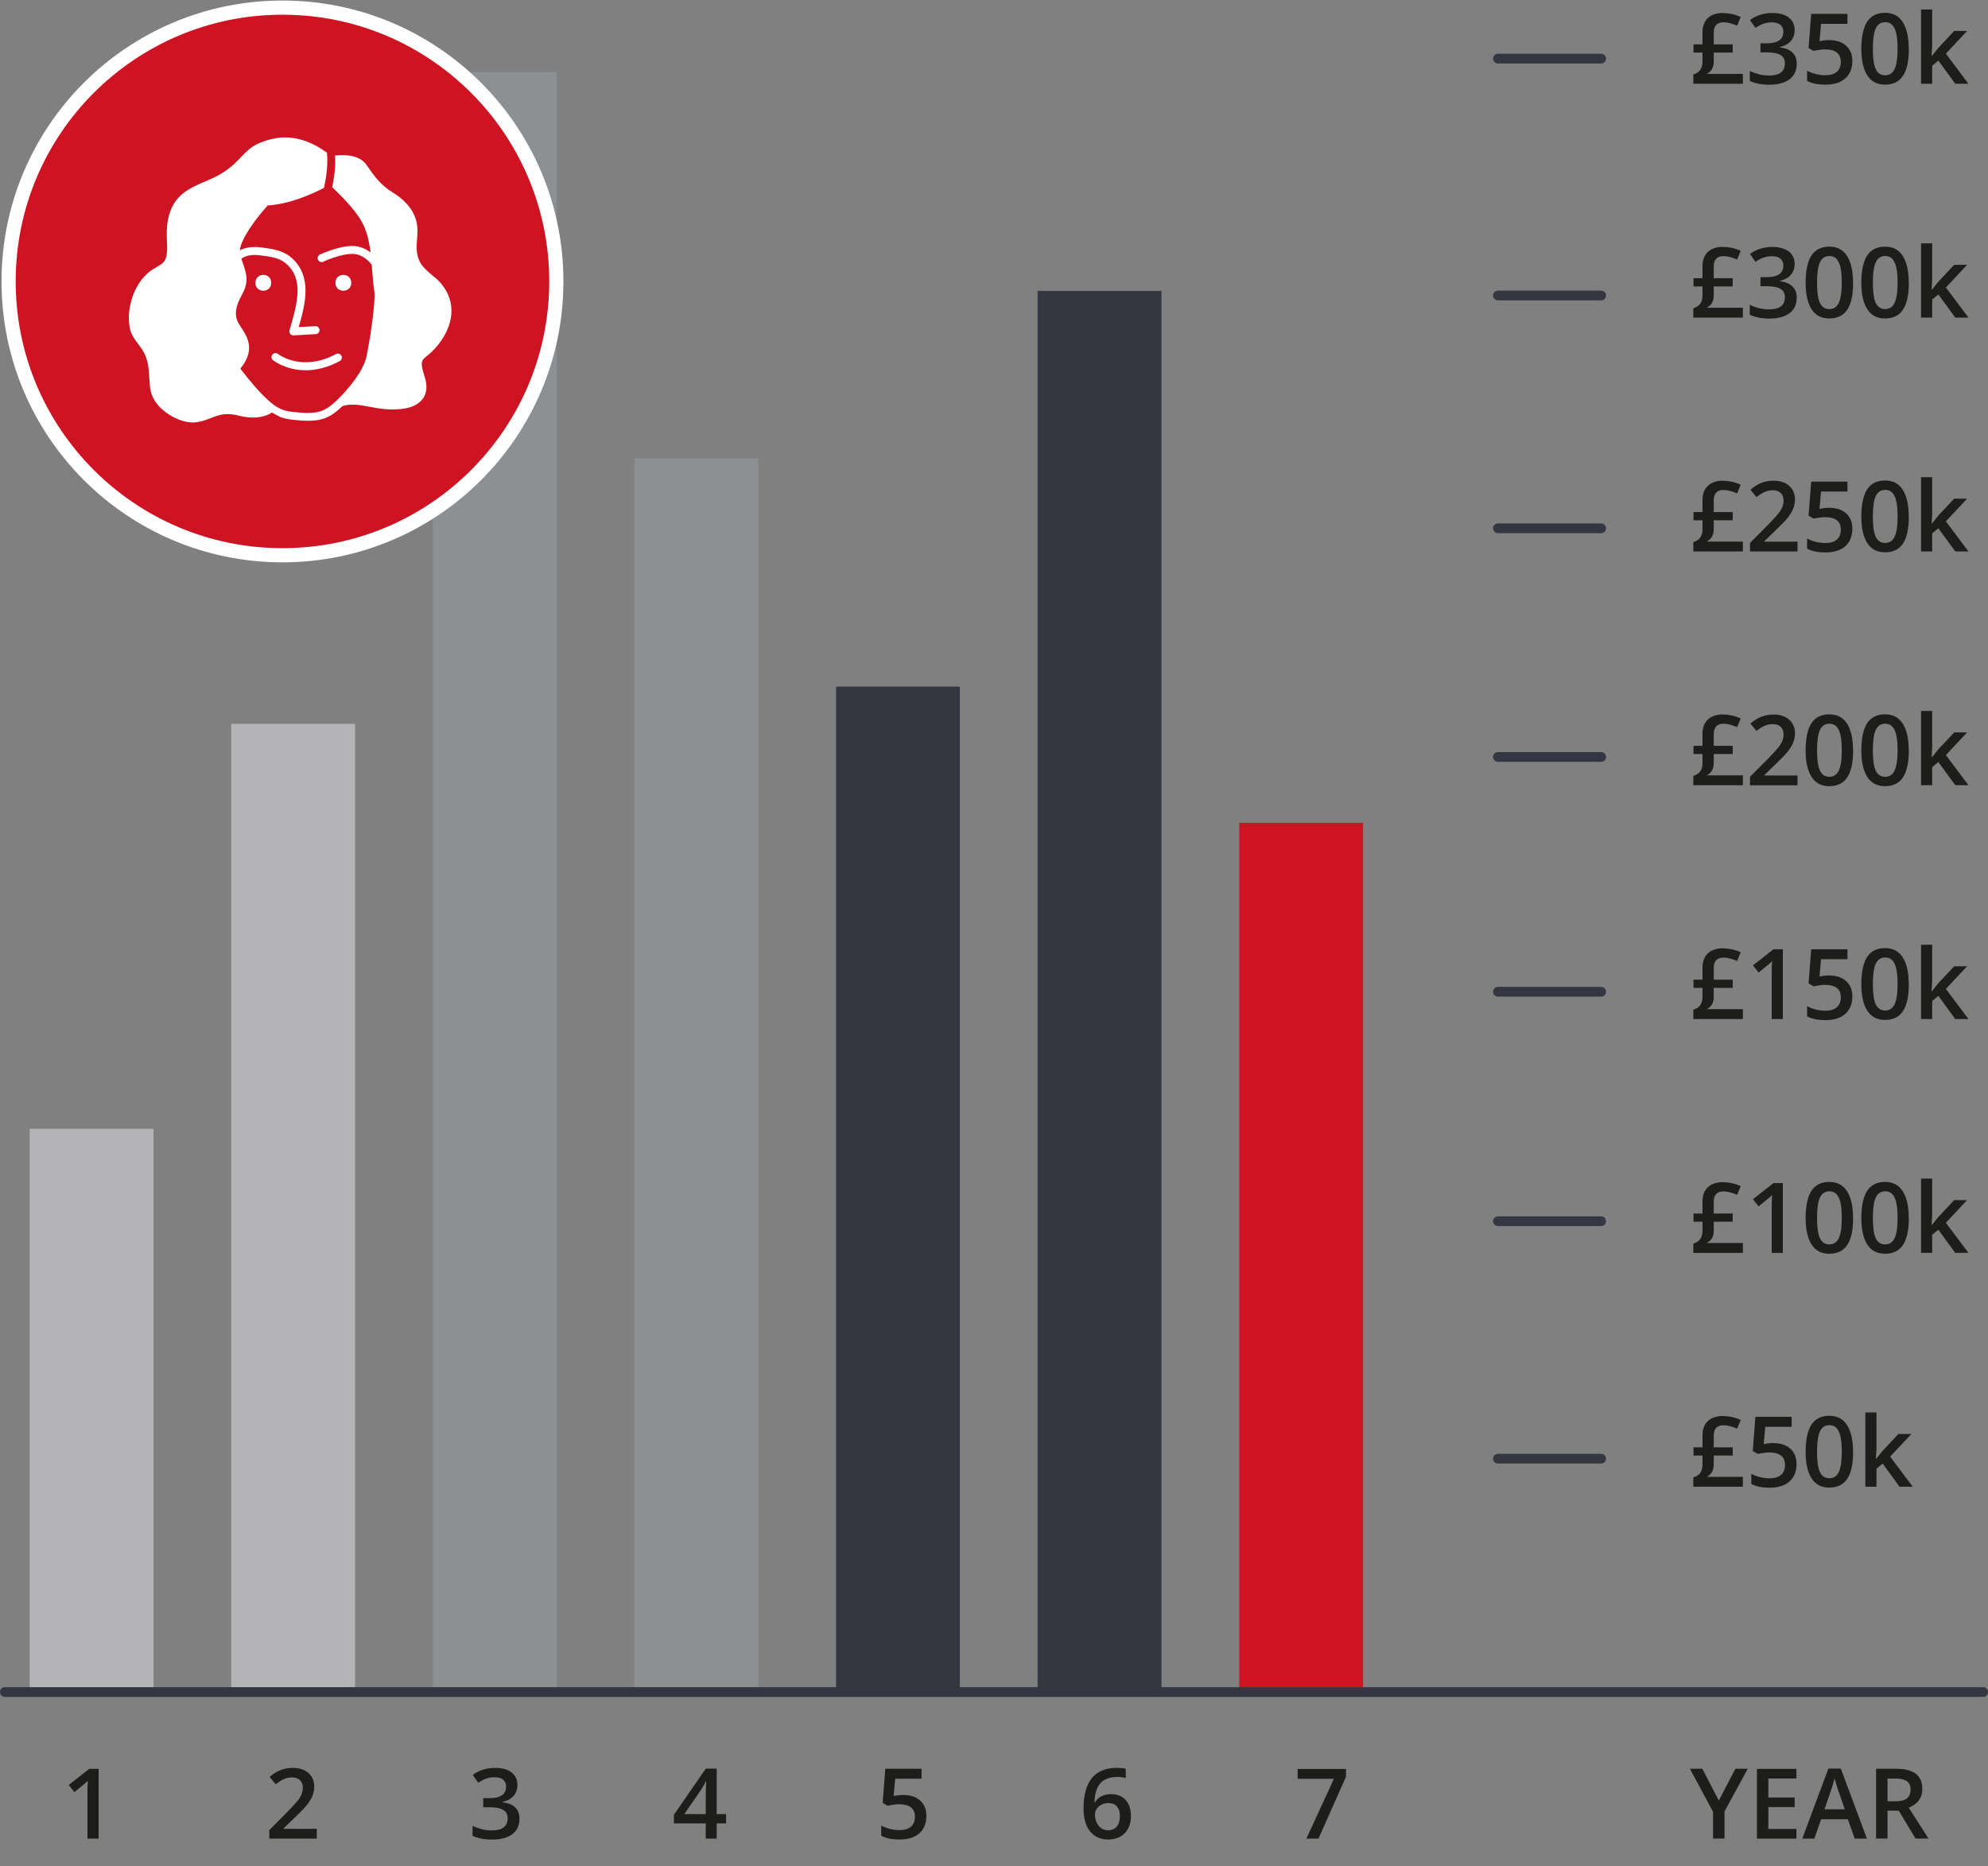
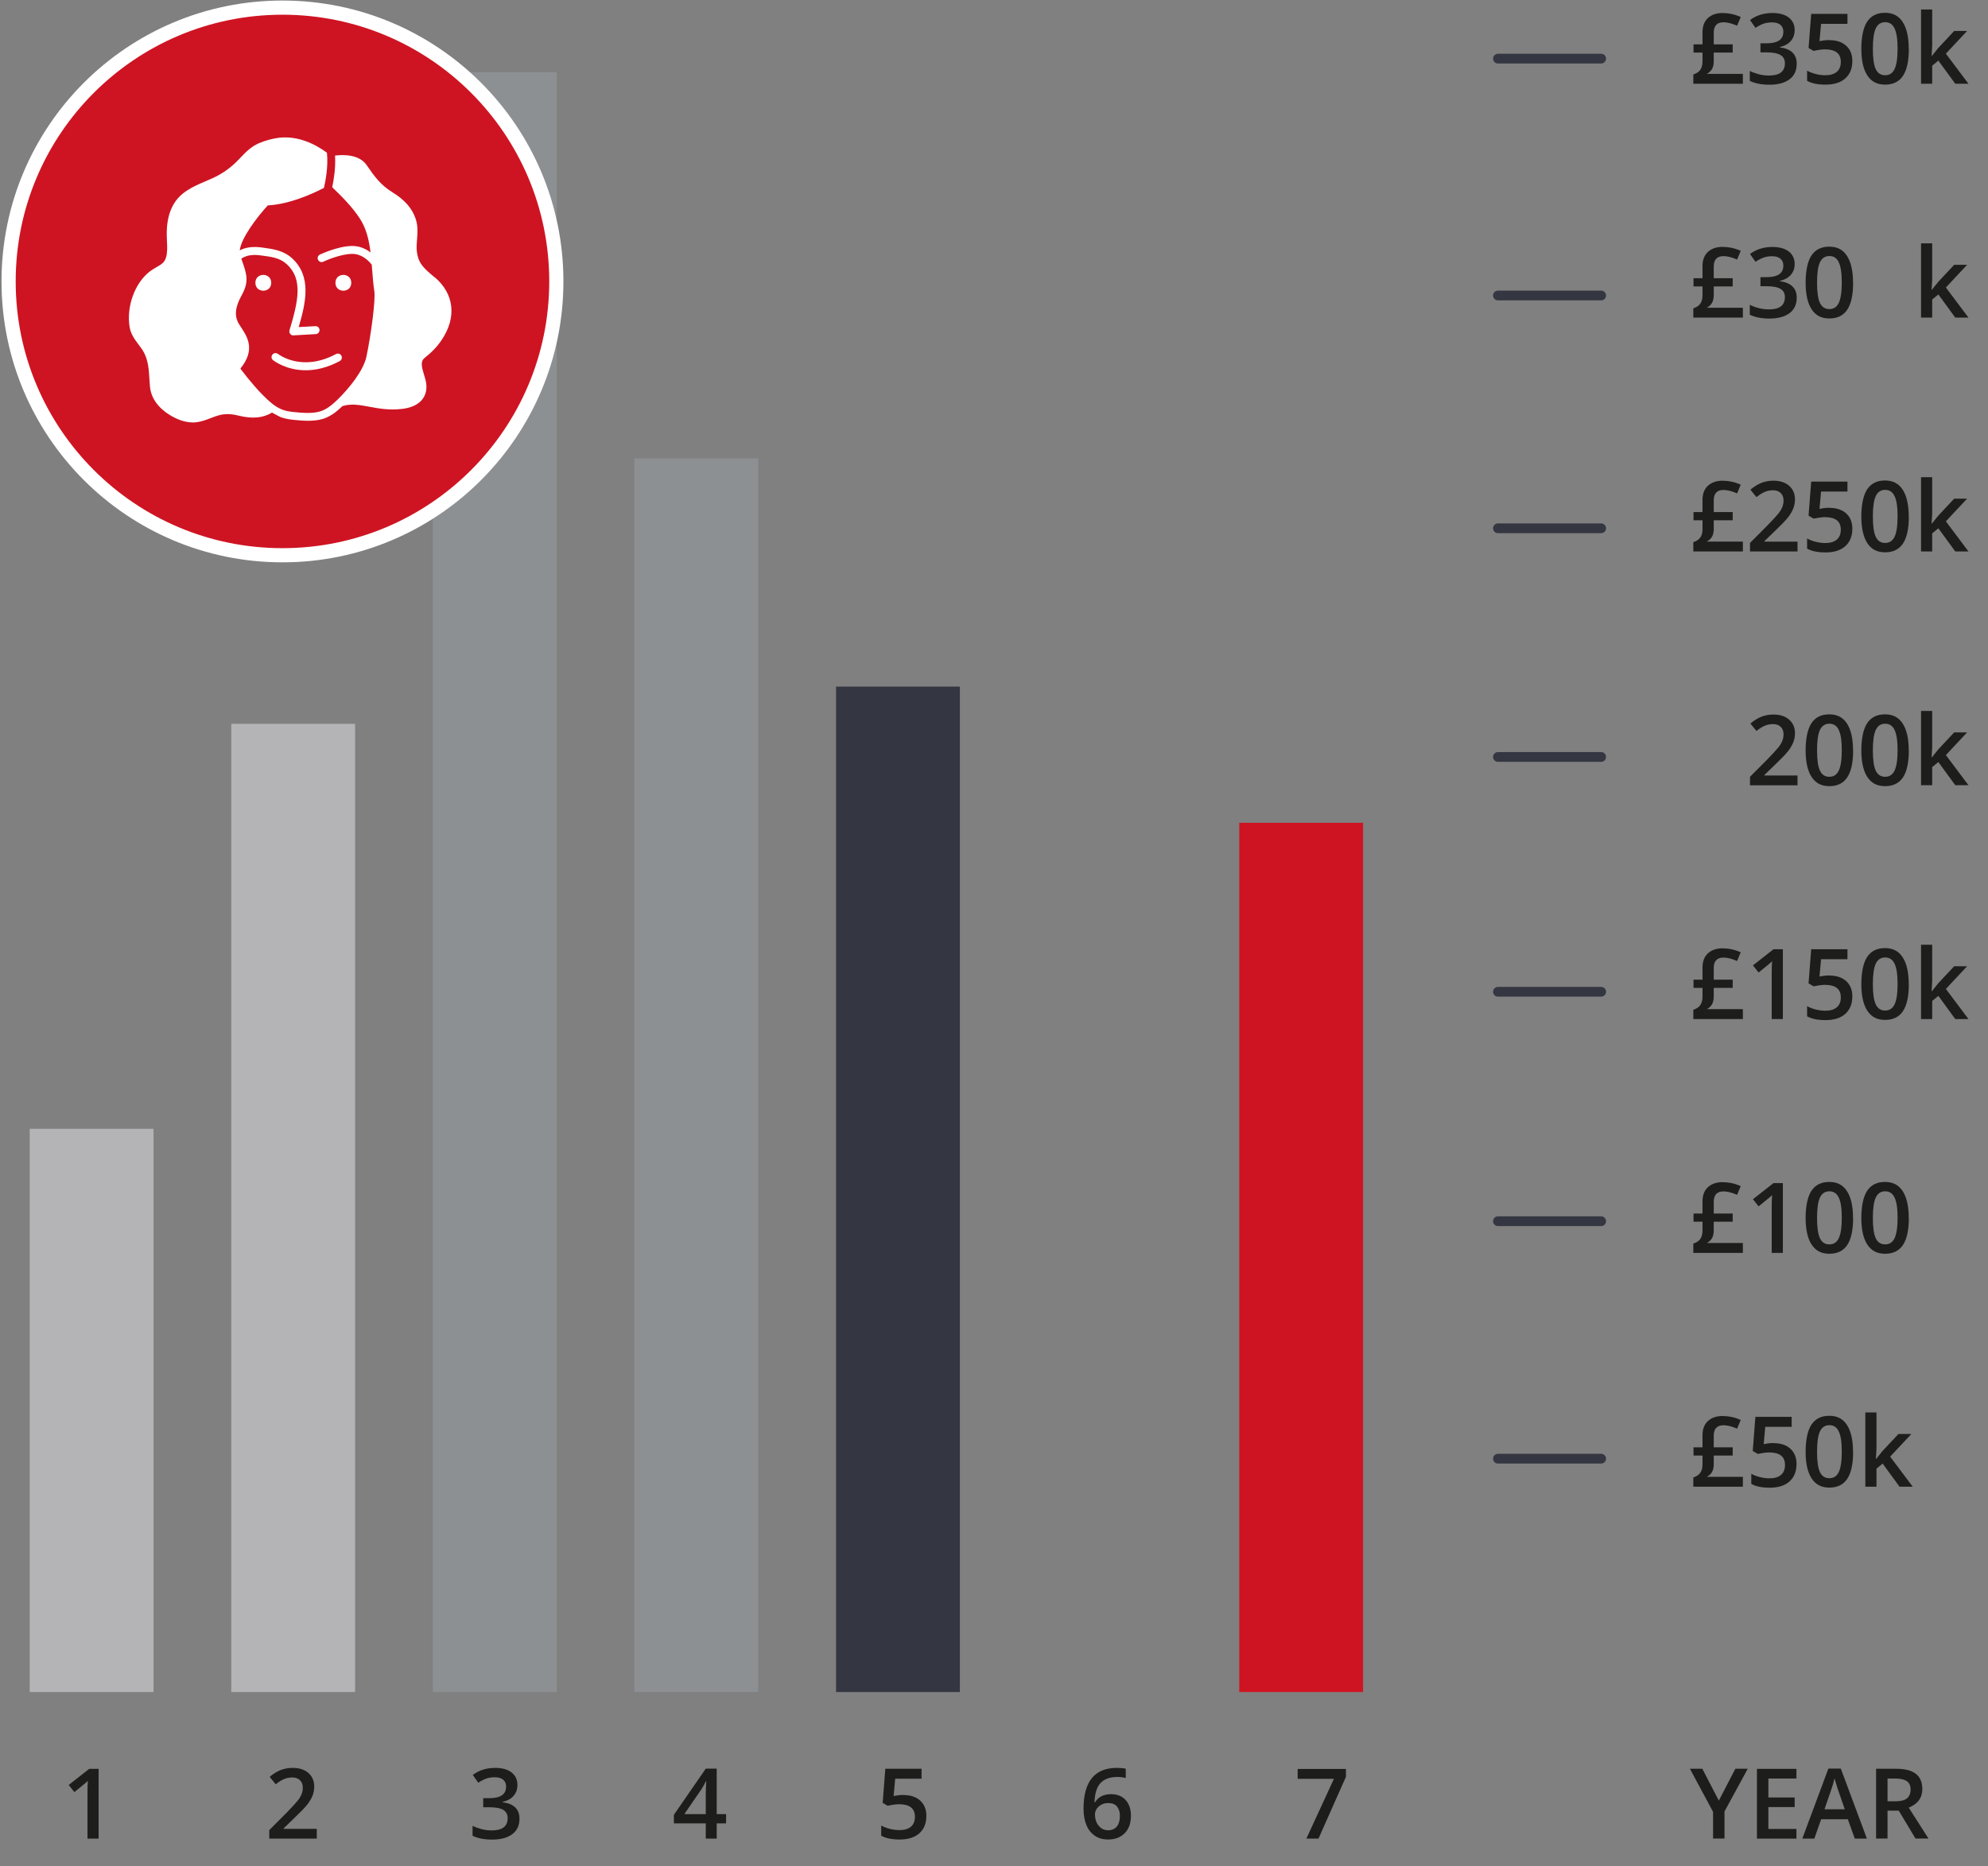
<svg xmlns="http://www.w3.org/2000/svg" id="b" width="203.4" height="190.97" viewBox="0 0 203.4 190.97">
  <rect x="0" y="0" width="203.4" height="190.97" fill="#808080" stroke="none" />
  <g id="c">
-     <rect x="106.16" y="29.77" width="12.67" height="143.38" style="fill:#343741;" />
    <rect x="85.54" y="70.26" width="12.67" height="102.89" style="fill:#343741;" />
    <rect x="64.91" y="46.91" width="12.67" height="126.23" style="fill:#8d9093;" />
    <rect x="44.29" y="7.38" width="12.67" height="165.77" style="fill:#8d9093;" />
    <rect x="23.66" y="74.07" width="12.67" height="99.08" style="fill:#b4b4b6;" />
    <rect x="3.04" y="115.51" width="12.67" height="57.64" style="fill:#b4b4b6;" />
    <rect x="126.79" y="84.2" width="12.67" height="88.95" style="fill:#ce1422;" />
    <line x1="163.82" y1="149.27" x2="153.26" y2="149.27" style="fill:none; stroke:#343741; stroke-linecap:round; stroke-miterlimit:10;" />
    <line x1="163.82" y1="124.97" x2="153.26" y2="124.97" style="fill:none; stroke:#343741; stroke-linecap:round; stroke-miterlimit:10;" />
    <line x1="163.82" y1="101.49" x2="153.26" y2="101.49" style="fill:none; stroke:#343741; stroke-linecap:round; stroke-miterlimit:10;" />
    <line x1="163.82" y1="77.46" x2="153.26" y2="77.46" style="fill:none; stroke:#343741; stroke-linecap:round; stroke-miterlimit:10;" />
    <line x1="163.82" y1="54.06" x2="153.26" y2="54.06" style="fill:none; stroke:#343741; stroke-linecap:round; stroke-miterlimit:10;" />
    <line x1="163.82" y1="30.24" x2="153.26" y2="30.24" style="fill:none; stroke:#343741; stroke-linecap:round; stroke-miterlimit:10;" />
    <line x1="163.82" y1="6" x2="153.26" y2="6" style="fill:none; stroke:#343741; stroke-linecap:round; stroke-miterlimit:10;" />
-     <line x1="202.9" y1="173.15" x2=".5" y2="173.15" style="fill:none; stroke:#343741; stroke-linecap:round; stroke-miterlimit:10;" />
    <path d="M175.86,184.26l1.69-3.26h1.27l-2.38,4.37v2.77h-1.17v-2.73l-2.37-4.41h1.27l1.69,3.26Z" style="fill:#1d1d1b;" />
    <path d="M183.8,188.15h-4.04v-7.14h4.04v.99h-2.87v1.94h2.69v.98h-2.69v2.24h2.87v.99Z" style="fill:#1d1d1b;" />
    <path d="M189.77,188.15l-.71-1.98h-2.73l-.7,1.98h-1.23l2.67-7.17h1.27l2.67,7.17h-1.24ZM188.75,185.16l-.67-1.94c-.05-.13-.12-.34-.2-.62-.09-.28-.15-.49-.18-.62-.09.4-.22.84-.39,1.31l-.64,1.86h2.08Z" style="fill:#1d1d1b;" />
    <path d="M193.12,185.29v2.85h-1.17v-7.14h2.02c.92,0,1.6.17,2.05.52.44.34.66.87.66,1.56,0,.89-.46,1.52-1.39,1.9l2.02,3.16h-1.33l-1.71-2.85h-1.15ZM193.12,184.33h.81c.54,0,.94-.1,1.18-.3.24-.2.37-.5.37-.9s-.13-.69-.4-.87-.66-.26-1.19-.26h-.77v2.33Z" style="fill:#1d1d1b;" />
    <path d="M176.27,144.91c.63,0,1.24.13,1.83.4l-.37.89c-.53-.23-.99-.35-1.39-.35-.67,0-1,.36-1,1.07v1.19h1.94v.84h-1.94v.89c0,.3-.05.55-.16.76-.11.21-.29.39-.55.53h3.69v1.01h-5.07v-.95c.32-.1.55-.25.71-.47.15-.21.23-.5.23-.87v-.9h-.92v-.84h.92v-1.25c0-.61.18-1.09.55-1.44.37-.34.88-.52,1.53-.52Z" style="fill:#1d1d1b;" />
    <path d="M181.47,147.68c.72,0,1.29.19,1.71.57s.63.9.63,1.56c0,.76-.24,1.36-.72,1.79-.48.43-1.15.64-2.03.64-.8,0-1.42-.13-1.88-.39v-1.04c.26.15.57.27.91.35.34.08.66.12.95.12.52,0,.91-.12,1.18-.35.27-.23.41-.57.41-1.02,0-.85-.54-1.28-1.63-1.28-.15,0-.34.02-.57.05-.22.03-.42.07-.59.1l-.51-.3.27-3.49h3.71v1.02h-2.7l-.16,1.77c.11-.02.25-.04.42-.07.17-.03.37-.04.6-.04Z" style="fill:#1d1d1b;" />
    <path d="M189.6,148.57c0,1.24-.2,2.16-.6,2.76-.4.6-1.01.9-1.83.9s-1.4-.31-1.81-.93c-.41-.62-.62-1.53-.62-2.73s.2-2.19.6-2.79c.4-.6,1.01-.9,1.82-.9s1.4.31,1.81.94.62,1.54.62,2.74ZM185.91,148.57c0,.97.1,1.67.3,2.08.2.42.52.62.96.62s.76-.21.96-.63c.2-.42.31-1.11.31-2.08s-.1-1.65-.31-2.08c-.2-.43-.52-.64-.96-.64s-.76.21-.96.63-.3,1.12-.3,2.09Z" style="fill:#1d1d1b;" />
    <path d="M191.96,149.29l.65-.81,1.63-1.74h1.32l-2.17,2.32,2.31,3.08h-1.35l-1.73-2.37-.63.52v1.85h-1.14v-7.6h1.14v3.71l-.06,1.04h.03Z" style="fill:#1d1d1b;" />
    <path d="M176.27,120.98c.63,0,1.24.13,1.83.4l-.37.89c-.53-.23-.99-.35-1.39-.35-.67,0-1,.36-1,1.07v1.19h1.94v.84h-1.94v.89c0,.3-.05.55-.16.76-.11.21-.29.39-.55.53h3.69v1.01h-5.07v-.95c.32-.1.55-.25.71-.47.15-.21.23-.5.23-.87v-.9h-.92v-.84h.92v-1.25c0-.61.18-1.09.55-1.44.37-.34.88-.52,1.53-.52Z" style="fill:#1d1d1b;" />
    <path d="M182.42,128.21h-1.15v-4.61c0-.55.01-.99.04-1.31-.08.08-.17.17-.28.26-.11.09-.47.39-1.1.9l-.58-.73,2.1-1.65h.96v7.14Z" style="fill:#1d1d1b;" />
    <path d="M189.6,124.64c0,1.24-.2,2.16-.6,2.76-.4.6-1.01.9-1.83.9s-1.4-.31-1.81-.93c-.41-.62-.62-1.53-.62-2.73s.2-2.19.6-2.79c.4-.6,1.01-.9,1.82-.9s1.4.31,1.81.94.62,1.54.62,2.74ZM185.91,124.64c0,.97.1,1.67.3,2.08.2.42.52.62.96.62s.76-.21.96-.63c.2-.42.31-1.11.31-2.08s-.1-1.65-.31-2.08c-.2-.43-.52-.64-.96-.64s-.76.21-.96.63-.3,1.12-.3,2.09Z" style="fill:#1d1d1b;" />
    <path d="M195.3,124.64c0,1.24-.2,2.16-.6,2.76-.4.6-1.01.9-1.83.9s-1.4-.31-1.81-.93c-.41-.62-.62-1.53-.62-2.73s.2-2.19.6-2.79c.4-.6,1.01-.9,1.82-.9s1.4.31,1.81.94.62,1.54.62,2.74ZM191.62,124.64c0,.97.1,1.67.3,2.08.2.42.52.62.96.62s.76-.21.96-.63c.2-.42.31-1.11.31-2.08s-.1-1.65-.31-2.08c-.2-.43-.52-.64-.96-.64s-.76.21-.96.63-.3,1.12-.3,2.09Z" style="fill:#1d1d1b;" />
-     <path d="M197.66,125.36l.65-.81,1.63-1.74h1.32l-2.17,2.32,2.31,3.08h-1.35l-1.73-2.37-.63.52v1.85h-1.14v-7.6h1.14v3.71l-.06,1.04h.03Z" style="fill:#1d1d1b;" />
    <path d="M176.27,97.05c.63,0,1.24.13,1.83.4l-.37.89c-.53-.23-.99-.35-1.39-.35-.67,0-1,.36-1,1.07v1.19h1.94v.84h-1.94v.89c0,.3-.05.55-.16.76-.11.21-.29.39-.55.53h3.69v1.01h-5.07v-.95c.32-.1.55-.25.71-.47.15-.21.23-.5.23-.87v-.9h-.92v-.84h.92v-1.25c0-.61.18-1.09.55-1.44.37-.34.88-.52,1.53-.52Z" style="fill:#1d1d1b;" />
    <path d="M182.42,104.28h-1.15v-4.61c0-.55.01-.99.04-1.31-.08.08-.17.17-.28.26-.11.09-.47.39-1.1.9l-.58-.73,2.1-1.65h.96v7.14Z" style="fill:#1d1d1b;" />
    <path d="M187.18,99.83c.72,0,1.29.19,1.71.57s.63.9.63,1.56c0,.76-.24,1.36-.72,1.79-.48.43-1.15.64-2.03.64-.8,0-1.42-.13-1.88-.39v-1.04c.26.15.57.27.91.35.34.08.66.12.95.12.52,0,.91-.12,1.18-.35.27-.23.41-.57.41-1.02,0-.85-.54-1.28-1.63-1.28-.15,0-.34.02-.57.05-.22.03-.42.07-.59.1l-.51-.3.27-3.49h3.71v1.02h-2.7l-.16,1.77c.11-.02.25-.04.42-.07.17-.03.37-.04.6-.04Z" style="fill:#1d1d1b;" />
    <path d="M195.3,100.71c0,1.24-.2,2.16-.6,2.76-.4.6-1.01.9-1.83.9s-1.4-.31-1.81-.93c-.41-.62-.62-1.53-.62-2.73s.2-2.19.6-2.79c.4-.6,1.01-.9,1.82-.9s1.4.31,1.81.94.62,1.54.62,2.74ZM191.62,100.71c0,.97.1,1.67.3,2.08.2.42.52.62.96.62s.76-.21.96-.63c.2-.42.31-1.11.31-2.08s-.1-1.65-.31-2.08c-.2-.43-.52-.64-.96-.64s-.76.21-.96.63-.3,1.12-.3,2.09Z" style="fill:#1d1d1b;" />
    <path d="M197.66,101.43l.65-.81,1.63-1.74h1.32l-2.17,2.32,2.31,3.08h-1.35l-1.73-2.37-.63.52v1.85h-1.14v-7.6h1.14v3.71l-.06,1.04h.03Z" style="fill:#1d1d1b;" />
-     <path d="M176.27,73.12c.63,0,1.24.13,1.83.4l-.37.89c-.53-.23-.99-.35-1.39-.35-.67,0-1,.36-1,1.07v1.19h1.94v.84h-1.94v.89c0,.3-.05.55-.16.76-.11.21-.29.39-.55.53h3.69v1.01h-5.07v-.95c.32-.1.55-.25.71-.47.15-.21.23-.5.23-.87v-.9h-.92v-.84h.92v-1.25c0-.61.18-1.09.55-1.44.37-.34.88-.52,1.53-.52Z" style="fill:#1d1d1b;" />
    <path d="M183.89,80.36h-4.84v-.87l1.84-1.85c.54-.56.9-.95,1.08-1.18.18-.23.31-.45.39-.66.08-.21.12-.42.12-.66,0-.32-.1-.58-.29-.76-.19-.19-.46-.28-.8-.28-.27,0-.54.05-.79.15-.25.1-.55.28-.89.55l-.62-.76c.4-.33.78-.57,1.16-.71.37-.14.77-.21,1.2-.21.66,0,1.2.17,1.6.52s.6.81.6,1.4c0,.32-.06.63-.17.92-.12.29-.29.59-.53.9s-.64.72-1.19,1.25l-1.24,1.2v.05h3.39v1.01Z" style="fill:#1d1d1b;" />
    <path d="M189.6,76.79c0,1.24-.2,2.16-.6,2.76-.4.6-1.01.9-1.83.9s-1.4-.31-1.81-.93c-.41-.62-.62-1.53-.62-2.73s.2-2.19.6-2.79c.4-.6,1.01-.9,1.82-.9s1.4.31,1.81.94.62,1.54.62,2.74ZM185.91,76.79c0,.97.1,1.67.3,2.08.2.42.52.62.96.62s.76-.21.96-.63c.2-.42.31-1.11.31-2.08s-.1-1.65-.31-2.08c-.2-.43-.52-.64-.96-.64s-.76.21-.96.63-.3,1.12-.3,2.09Z" style="fill:#1d1d1b;" />
    <path d="M195.3,76.79c0,1.24-.2,2.16-.6,2.76-.4.6-1.01.9-1.83.9s-1.4-.31-1.81-.93c-.41-.62-.62-1.53-.62-2.73s.2-2.19.6-2.79c.4-.6,1.01-.9,1.82-.9s1.4.31,1.81.94.62,1.54.62,2.74ZM191.62,76.79c0,.97.1,1.67.3,2.08.2.42.52.62.96.62s.76-.21.96-.63c.2-.42.31-1.11.31-2.08s-.1-1.65-.31-2.08c-.2-.43-.52-.64-.96-.64s-.76.21-.96.63-.3,1.12-.3,2.09Z" style="fill:#1d1d1b;" />
    <path d="M197.66,77.5l.65-.81,1.63-1.74h1.32l-2.17,2.32,2.31,3.08h-1.35l-1.73-2.37-.63.52v1.85h-1.14v-7.6h1.14v3.71l-.06,1.04h.03Z" style="fill:#1d1d1b;" />
    <path d="M176.27,49.2c.63,0,1.24.13,1.83.4l-.37.89c-.53-.23-.99-.35-1.39-.35-.67,0-1,.36-1,1.07v1.19h1.94v.84h-1.94v.89c0,.3-.05.55-.16.76-.11.21-.29.39-.55.53h3.69v1.01h-5.07v-.95c.32-.1.55-.25.71-.47.15-.21.23-.5.23-.87v-.9h-.92v-.84h.92v-1.25c0-.61.18-1.09.55-1.44.37-.34.88-.52,1.53-.52Z" style="fill:#1d1d1b;" />
    <path d="M183.89,56.43h-4.84v-.87l1.84-1.85c.54-.56.9-.95,1.08-1.18.18-.23.31-.45.39-.66.08-.21.12-.42.12-.66,0-.32-.1-.58-.29-.76-.19-.19-.46-.28-.8-.28-.27,0-.54.05-.79.15-.25.1-.55.28-.89.55l-.62-.76c.4-.33.78-.57,1.16-.71.37-.14.77-.21,1.2-.21.66,0,1.2.17,1.6.52s.6.81.6,1.4c0,.32-.06.63-.17.92-.12.29-.29.59-.53.9s-.64.72-1.19,1.25l-1.24,1.2v.05h3.39v1.01Z" style="fill:#1d1d1b;" />
    <path d="M187.18,51.97c.72,0,1.29.19,1.71.57s.63.9.63,1.56c0,.76-.24,1.36-.72,1.79-.48.43-1.15.64-2.03.64-.8,0-1.42-.13-1.88-.39v-1.04c.26.15.57.27.91.35.34.08.66.12.95.12.52,0,.91-.12,1.18-.35.27-.23.41-.57.41-1.02,0-.85-.54-1.28-1.63-1.28-.15,0-.34.02-.57.05-.22.03-.42.07-.59.1l-.51-.3.27-3.49h3.71v1.02h-2.7l-.16,1.77c.11-.02.25-.04.42-.07.17-.03.37-.04.6-.04Z" style="fill:#1d1d1b;" />
    <path d="M195.3,52.86c0,1.24-.2,2.16-.6,2.76-.4.6-1.01.9-1.83.9s-1.4-.31-1.81-.93c-.41-.62-.62-1.53-.62-2.73s.2-2.19.6-2.79c.4-.6,1.01-.9,1.82-.9s1.4.31,1.81.94.62,1.54.62,2.74ZM191.62,52.86c0,.97.1,1.67.3,2.08.2.42.52.62.96.62s.76-.21.96-.63c.2-.42.31-1.11.31-2.08s-.1-1.65-.31-2.08c-.2-.43-.52-.64-.96-.64s-.76.21-.96.63-.3,1.12-.3,2.09Z" style="fill:#1d1d1b;" />
    <path d="M197.66,53.58l.65-.81,1.63-1.74h1.32l-2.17,2.32,2.31,3.08h-1.35l-1.73-2.37-.63.52v1.85h-1.14v-7.6h1.14v3.71l-.06,1.04h.03Z" style="fill:#1d1d1b;" />
    <path d="M176.27,25.27c.63,0,1.24.13,1.83.4l-.37.89c-.53-.23-.99-.35-1.39-.35-.67,0-1,.36-1,1.07v1.19h1.94v.84h-1.94v.89c0,.3-.05.55-.16.76s-.29.39-.55.53h3.69v1.01h-5.07v-.95c.32-.1.55-.25.71-.47.15-.21.23-.5.23-.87v-.9h-.92v-.84h.92v-1.25c0-.61.18-1.09.55-1.44.37-.34.88-.52,1.53-.52Z" style="fill:#1d1d1b;" />
    <path d="M183.62,27c0,.45-.13.83-.4,1.13-.26.3-.63.5-1.11.61v.04c.57.07,1,.25,1.29.54.29.28.43.66.43,1.13,0,.69-.24,1.22-.73,1.59-.49.37-1.18.56-2.07.56-.79,0-1.46-.13-2-.39v-1.02c.3.15.62.27.96.35.34.08.66.12.98.12.55,0,.97-.1,1.24-.31s.41-.52.41-.95c0-.38-.15-.66-.45-.84s-.78-.27-1.43-.27h-.62v-.93h.63c1.14,0,1.71-.39,1.71-1.18,0-.31-.1-.54-.3-.71-.2-.17-.49-.25-.88-.25-.27,0-.53.04-.78.12-.25.08-.55.22-.89.45l-.56-.8c.65-.48,1.41-.72,2.28-.72.72,0,1.28.16,1.68.46.4.31.61.74.61,1.28Z" style="fill:#1d1d1b;" />
    <path d="M189.6,28.93c0,1.24-.2,2.16-.6,2.76-.4.6-1.01.9-1.83.9s-1.4-.31-1.81-.93-.62-1.53-.62-2.73.2-2.19.6-2.79c.4-.6,1.01-.9,1.82-.9s1.4.31,1.81.94.62,1.54.62,2.74ZM185.91,28.93c0,.97.1,1.67.3,2.08s.52.62.96.62.76-.21.96-.63c.2-.42.31-1.12.31-2.08s-.1-1.65-.31-2.08c-.2-.43-.52-.64-.96-.64s-.76.21-.96.63-.3,1.12-.3,2.09Z" style="fill:#1d1d1b;" />
-     <path d="M195.3,28.93c0,1.24-.2,2.16-.6,2.76-.4.6-1.01.9-1.83.9s-1.4-.31-1.81-.93-.62-1.53-.62-2.73.2-2.19.6-2.79c.4-.6,1.01-.9,1.82-.9s1.4.31,1.81.94.62,1.54.62,2.74ZM191.62,28.93c0,.97.1,1.67.3,2.08s.52.62.96.62.76-.21.96-.63c.2-.42.31-1.12.31-2.08s-.1-1.65-.31-2.08c-.2-.43-.52-.64-.96-.64s-.76.21-.96.63-.3,1.12-.3,2.09Z" style="fill:#1d1d1b;" />
    <path d="M197.66,29.65l.65-.81,1.63-1.74h1.32l-2.17,2.32,2.31,3.08h-1.35l-1.73-2.37-.63.52v1.85h-1.14v-7.6h1.14v3.71l-.06,1.04h.03Z" style="fill:#1d1d1b;" />
    <path d="M176.27,1.34c.63,0,1.24.13,1.83.4l-.37.89c-.53-.23-.99-.35-1.39-.35-.67,0-1,.36-1,1.07v1.19h1.94v.84h-1.94v.89c0,.3-.05.55-.16.76-.11.21-.29.39-.55.53h3.69v1.01h-5.07v-.95c.32-.1.55-.25.71-.47.15-.21.23-.5.23-.87v-.9h-.92v-.84h.92v-1.25c0-.61.18-1.09.55-1.44.37-.35.88-.52,1.53-.52Z" style="fill:#1d1d1b;" />
    <path d="M183.62,3.07c0,.45-.13.83-.4,1.13-.26.3-.63.5-1.11.61v.04c.57.07,1,.25,1.29.53.29.29.43.66.43,1.14,0,.69-.24,1.22-.73,1.59-.49.37-1.18.56-2.07.56-.79,0-1.46-.13-2-.39v-1.02c.3.15.62.26.96.35.34.08.66.12.98.12.55,0,.97-.1,1.24-.31s.41-.52.41-.95c0-.38-.15-.66-.45-.84-.3-.18-.78-.27-1.43-.27h-.62v-.93h.63c1.14,0,1.71-.39,1.71-1.18,0-.31-.1-.54-.3-.71-.2-.17-.49-.25-.88-.25-.27,0-.53.04-.78.11-.25.08-.55.23-.89.45l-.56-.8c.65-.48,1.41-.72,2.28-.72.72,0,1.28.15,1.68.46.4.31.61.74.61,1.28Z" style="fill:#1d1d1b;" />
    <path d="M187.18,4.11c.72,0,1.29.19,1.71.57s.63.9.63,1.56c0,.76-.24,1.36-.72,1.78-.48.43-1.15.64-2.03.64-.8,0-1.42-.13-1.88-.39v-1.04c.26.15.57.26.91.35.34.08.66.12.95.12.52,0,.91-.12,1.18-.35.27-.23.41-.57.41-1.02,0-.85-.54-1.28-1.63-1.28-.15,0-.34.02-.57.05-.22.03-.42.07-.59.11l-.51-.3.27-3.49h3.71v1.02h-2.7l-.16,1.77c.11-.02.25-.04.42-.07.17-.03.37-.04.6-.04Z" style="fill:#1d1d1b;" />
    <path d="M195.3,5c0,1.24-.2,2.16-.6,2.76-.4.6-1.01.9-1.83.9s-1.4-.31-1.81-.93c-.41-.62-.62-1.53-.62-2.73s.2-2.19.6-2.79c.4-.6,1.01-.9,1.82-.9s1.4.31,1.81.94.62,1.54.62,2.74ZM191.62,5c0,.97.1,1.67.3,2.08.2.42.52.62.96.62s.76-.21.96-.63c.2-.42.31-1.12.31-2.08s-.1-1.65-.31-2.08c-.2-.43-.52-.64-.96-.64s-.76.21-.96.63-.3,1.12-.3,2.09Z" style="fill:#1d1d1b;" />
    <path d="M197.66,5.72l.65-.81,1.63-1.74h1.32l-2.17,2.32,2.31,3.08h-1.35l-1.73-2.37-.63.52v1.85h-1.14V.97h1.14v3.71l-.06,1.04h.03Z" style="fill:#1d1d1b;" />
    <path d="M10.1,188.15h-1.15v-4.61c0-.55.01-.99.04-1.31-.07.08-.17.16-.28.26-.11.09-.47.39-1.1.9l-.58-.73,2.1-1.65h.96v7.14Z" style="fill:#1d1d1b;" />
    <path d="M32.39,188.15h-4.84v-.87l1.84-1.85c.54-.56.9-.95,1.08-1.18.18-.23.31-.45.39-.66.08-.21.12-.42.12-.66,0-.32-.1-.58-.29-.76-.19-.19-.46-.28-.8-.28-.27,0-.54.05-.79.15-.25.1-.55.28-.89.55l-.62-.76c.4-.34.78-.57,1.16-.71.37-.14.77-.21,1.2-.21.66,0,1.2.17,1.6.52s.6.81.6,1.4c0,.32-.06.63-.17.92-.12.29-.29.59-.53.9s-.64.72-1.19,1.25l-1.24,1.2v.05h3.39v1.01Z" style="fill:#1d1d1b;" />
    <path d="M52.94,182.65c0,.45-.13.83-.4,1.13-.26.3-.63.5-1.11.61v.04c.57.07,1,.25,1.29.53.29.29.43.66.43,1.14,0,.69-.24,1.22-.73,1.59-.49.37-1.18.56-2.07.56-.79,0-1.46-.13-2-.39v-1.02c.3.15.62.26.96.35.34.08.66.12.98.12.55,0,.97-.1,1.24-.31s.41-.52.41-.95c0-.38-.15-.66-.45-.84-.3-.18-.78-.27-1.43-.27h-.62v-.93h.63c1.14,0,1.71-.39,1.71-1.18,0-.31-.1-.54-.3-.71-.2-.17-.49-.25-.88-.25-.27,0-.53.04-.78.11-.25.08-.55.23-.89.45l-.56-.8c.65-.48,1.41-.72,2.28-.72.72,0,1.28.15,1.68.46.4.31.61.74.61,1.28Z" style="fill:#1d1d1b;" />
    <path d="M74.29,186.59h-.96v1.56h-1.12v-1.56h-3.26v-.88l3.26-4.72h1.12v4.65h.96v.95ZM72.21,185.64v-1.79c0-.64.02-1.16.05-1.57h-.04c-.09.21-.23.47-.43.78l-1.77,2.58h2.19Z" style="fill:#1d1d1b;" />
    <path d="M92.44,183.69c.72,0,1.29.19,1.71.57s.63.9.63,1.56c0,.76-.24,1.36-.71,1.78-.48.43-1.16.64-2.03.64-.8,0-1.42-.13-1.88-.39v-1.04c.26.15.57.26.91.35.34.08.66.12.95.12.52,0,.91-.12,1.18-.35.27-.23.41-.57.41-1.02,0-.85-.54-1.28-1.63-1.28-.15,0-.34.02-.57.05-.22.03-.42.07-.59.11l-.51-.3.27-3.49h3.71v1.02h-2.7l-.16,1.77c.11-.02.25-.04.42-.07.16-.03.37-.04.6-.04Z" style="fill:#1d1d1b;" />
    <path d="M110.86,185.1c0-2.79,1.14-4.19,3.41-4.19.36,0,.66.03.91.08v.96c-.25-.07-.53-.11-.86-.11-.76,0-1.34.21-1.72.62-.38.41-.59,1.07-.62,1.97h.06c.15-.26.37-.47.64-.61.28-.14.6-.22.98-.22.65,0,1.15.2,1.51.6.36.4.54.94.54,1.62,0,.75-.21,1.34-.63,1.77-.42.43-.99.65-1.71.65-.51,0-.96-.12-1.33-.37-.38-.25-.67-.6-.87-1.07-.2-.47-.31-1.04-.31-1.7ZM113.35,187.3c.39,0,.7-.13.91-.38.21-.25.32-.62.32-1.09,0-.41-.1-.73-.3-.97s-.5-.35-.9-.35c-.25,0-.47.05-.68.16-.21.11-.37.25-.49.43-.12.18-.18.37-.18.56,0,.46.12.85.37,1.16.25.31.57.47.95.47Z" style="fill:#1d1d1b;" />
    <path d="M133.66,188.15l2.82-6.12h-3.71v-1.01h4.94v.8l-2.81,6.33h-1.24Z" style="fill:#1d1d1b;" />
    <path d="M28.9,56.82c15.48,0,28.02-12.54,28.02-28.02S44.37.78,28.9.78.88,13.32.88,28.8s12.54,28.02,28.02,28.02" style="fill:#ce1422;" />
    <circle cx="28.9" cy="28.8" r="28.02" style="fill:none; stroke:#fff; stroke-width:1.45px;" />
    <path d="M34.93,36.4c-.11-.2-.35-.27-.55-.17-3.47,1.86-5.83.07-5.94-.01-.18-.14-.43-.11-.57.07-.14.18-.11.43.07.57.08.06,1.33,1.03,3.34,1.03.99,0,2.17-.24,3.48-.94.2-.11.27-.35.17-.55Z" style="fill:#fff;" />
    <path d="M27.75,28.94c0,1.08-1.62,1.08-1.62,0s1.62-1.08,1.62,0" style="fill:#fff;" />
    <path d="M35.94,28.94c0,1.08-1.62,1.08-1.62,0s1.62-1.08,1.62,0" style="fill:#fff;" />
    <path d="M44.47,28.38l-.46-.39c-.72-.63-1.24-1.15-1.36-2.25-.05-.4-.02-.81.02-1.25.05-.67.1-1.36-.13-2.06-.36-1.11-1.14-1.99-2.43-2.78-1.16-.71-1.85-1.66-2.58-2.73-.75-1.12-2.36-1.11-3.25-1,.08,1.27-.15,2.58-.29,3.24,1.04,1,2.07,2.04,2.83,3.21.66,1.01.94,2.21,1.09,3.46-.34-.26-.75-.48-1.23-.59-1.49-.35-3.85.77-3.95.81-.2.1-.29.34-.19.54.1.2.34.29.54.19.61-.29,2.41-.99,3.42-.75.69.16,1.22.66,1.53,1.04.02.2.03.39.05.59.06.72.11,1.46.22,2.15.13.89-.33,4.42-.81,6.69-.3,1.43-1.79,3.27-2.98,4.42-.69.66-1.27,1.1-2.04,1.25-.72.14-1.49.09-2.35,0-.46-.04-.82-.11-1.12-.21-.43-.14-.83-.39-1.19-.68-.31-.26-.61-.53-.89-.82-.56-.56-1.08-1.17-1.58-1.78-.15-.18-.29-.37-.43-.55-.03-.03-.33-.4-.31-.42,1.58-1.93.68-3.28.08-4.19-.09-.14-.18-.27-.25-.39-.47-.82-.38-1.7.31-2.94.77-1.39.5-2.16,0-3.57-.02-.05-.03-.1-.05-.15.48-.33,1.12-.45,1.93-.34l.16.02c.99.13,1.85.24,2.54.87,1.7,1.53,1.2,3.78.3,6.78-.04.13-.01.26.07.37.08.1.19.15.32.15h.02l2.28-.13c.22-.01.39-.2.38-.43-.01-.22-.2-.4-.43-.38l-1.7.09c.73-2.49,1.36-5.2-.7-7.06-.88-.79-1.95-.93-2.98-1.07l-.16-.02c-.86-.11-1.6-.01-2.19.3.14-1.24,1.71-3.34,2.87-4.6,2.23-.12,4.52-1.16,5.74-1.79.12-.49.47-2.15.31-3.6-1.12-.83-2.9-1.77-4.93-1.53-.69.09-1.38.28-2.06.57-.79.35-1.34.92-1.86,1.47-.11.12-.23.24-.34.35-.69.7-1.5,1.27-2.41,1.7-.28.13-.56.25-.84.37-1.31.56-2.67,1.14-3.39,2.61-.38.77-.56,1.66-.56,2.78,0,.23.01.46.02.7.03.56.06,1.14-.08,1.65-.15.56-.48.75-.97,1.03-.21.12-.45.26-.69.44-1.54,1.18-2.42,3.58-2.08,5.69.12.73.52,1.27.91,1.79.21.28.41.54.56.83.45.86.5,1.78.56,2.75.01.23.03.47.05.7.14,1.67,1.49,2.65,2.29,3.09.74.41,1.45.61,2.1.61.13,0,.25,0,.37-.02.54-.07,1.01-.25,1.48-.43.26-.1.51-.2.77-.27.63-.18,1.27-.18,2.09.03,1.38.34,2.51.23,3.39-.32.03.02.05.03.09.05.59.32.76.41.85.44.37.12.79.21,1.31.26.5.05.97.09,1.44.09.39,0,.77-.03,1.15-.1,1.03-.2,1.76-.82,2.36-1.4.9-.28,1.76-.12,2.74.06.97.18,2.06.39,3.42.22,1.59-.2,2.48-1.05,2.44-2.35-.01-.37-.13-.77-.25-1.15-.25-.83-.37-1.36.05-1.7.77-.61,1.32-1.19,1.78-1.88,1.53-2.3,1.26-4.69-.73-6.39Z" style="fill:#fff;" />
  </g>
</svg>